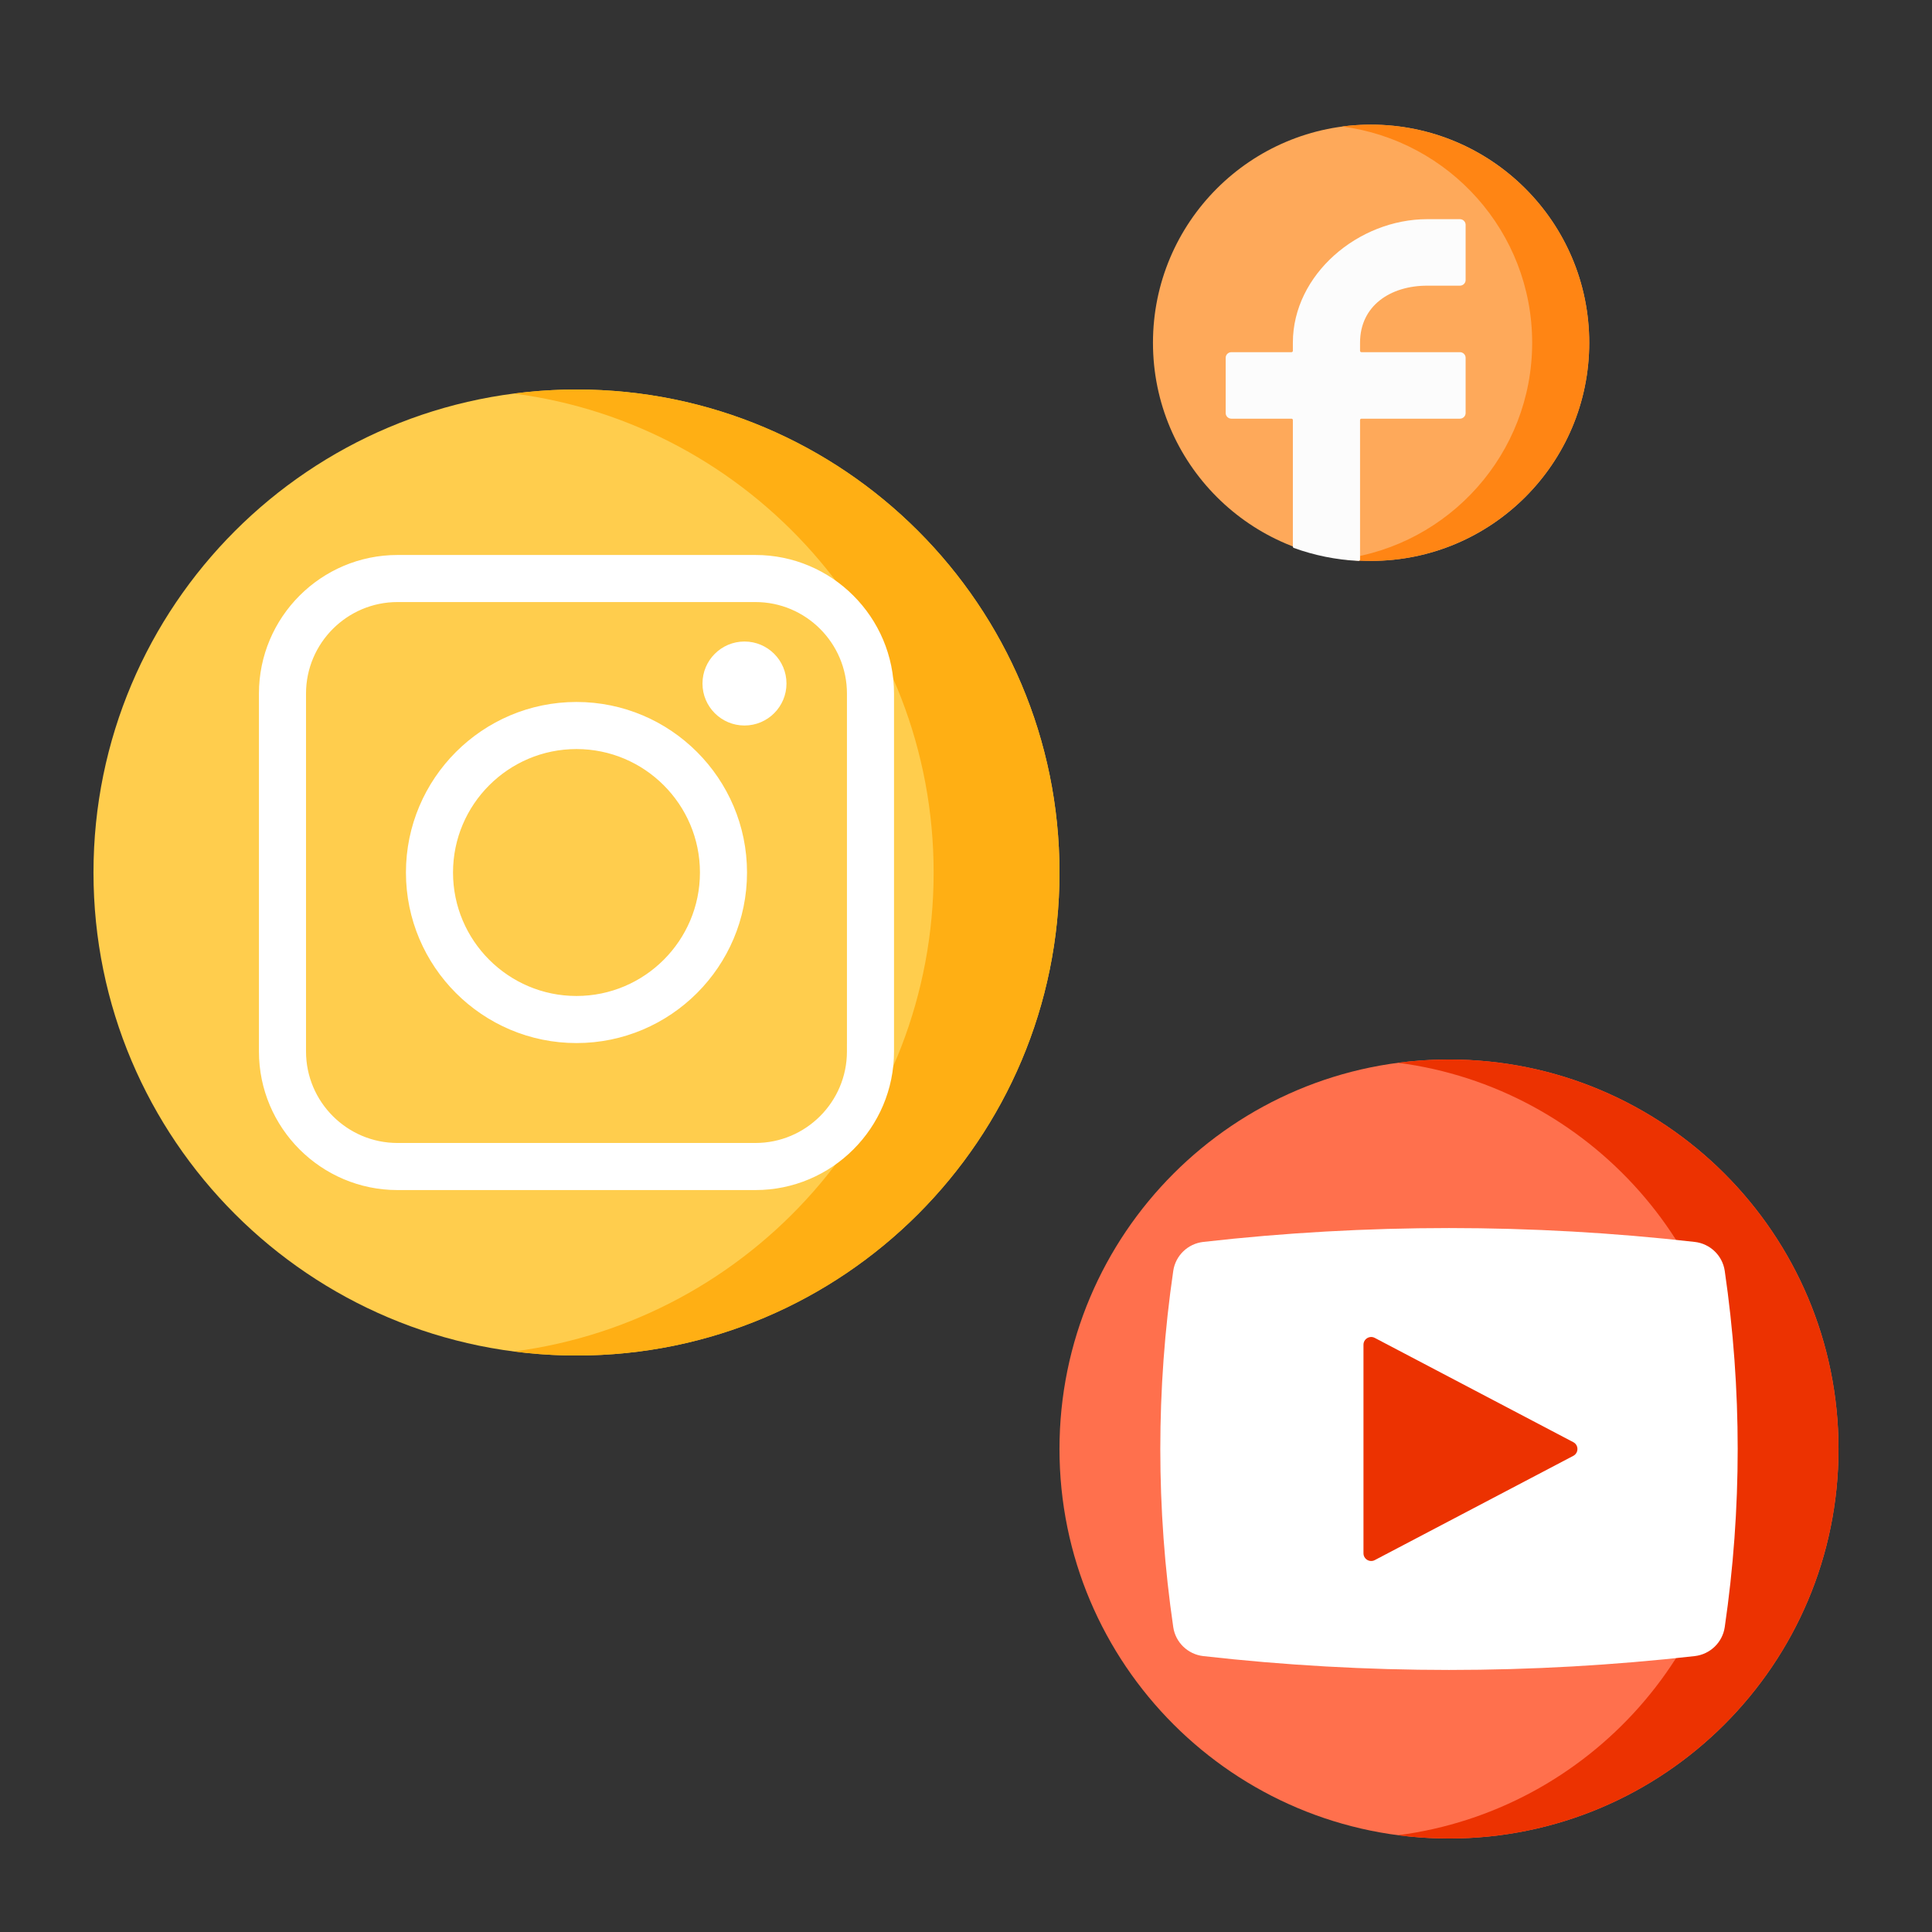
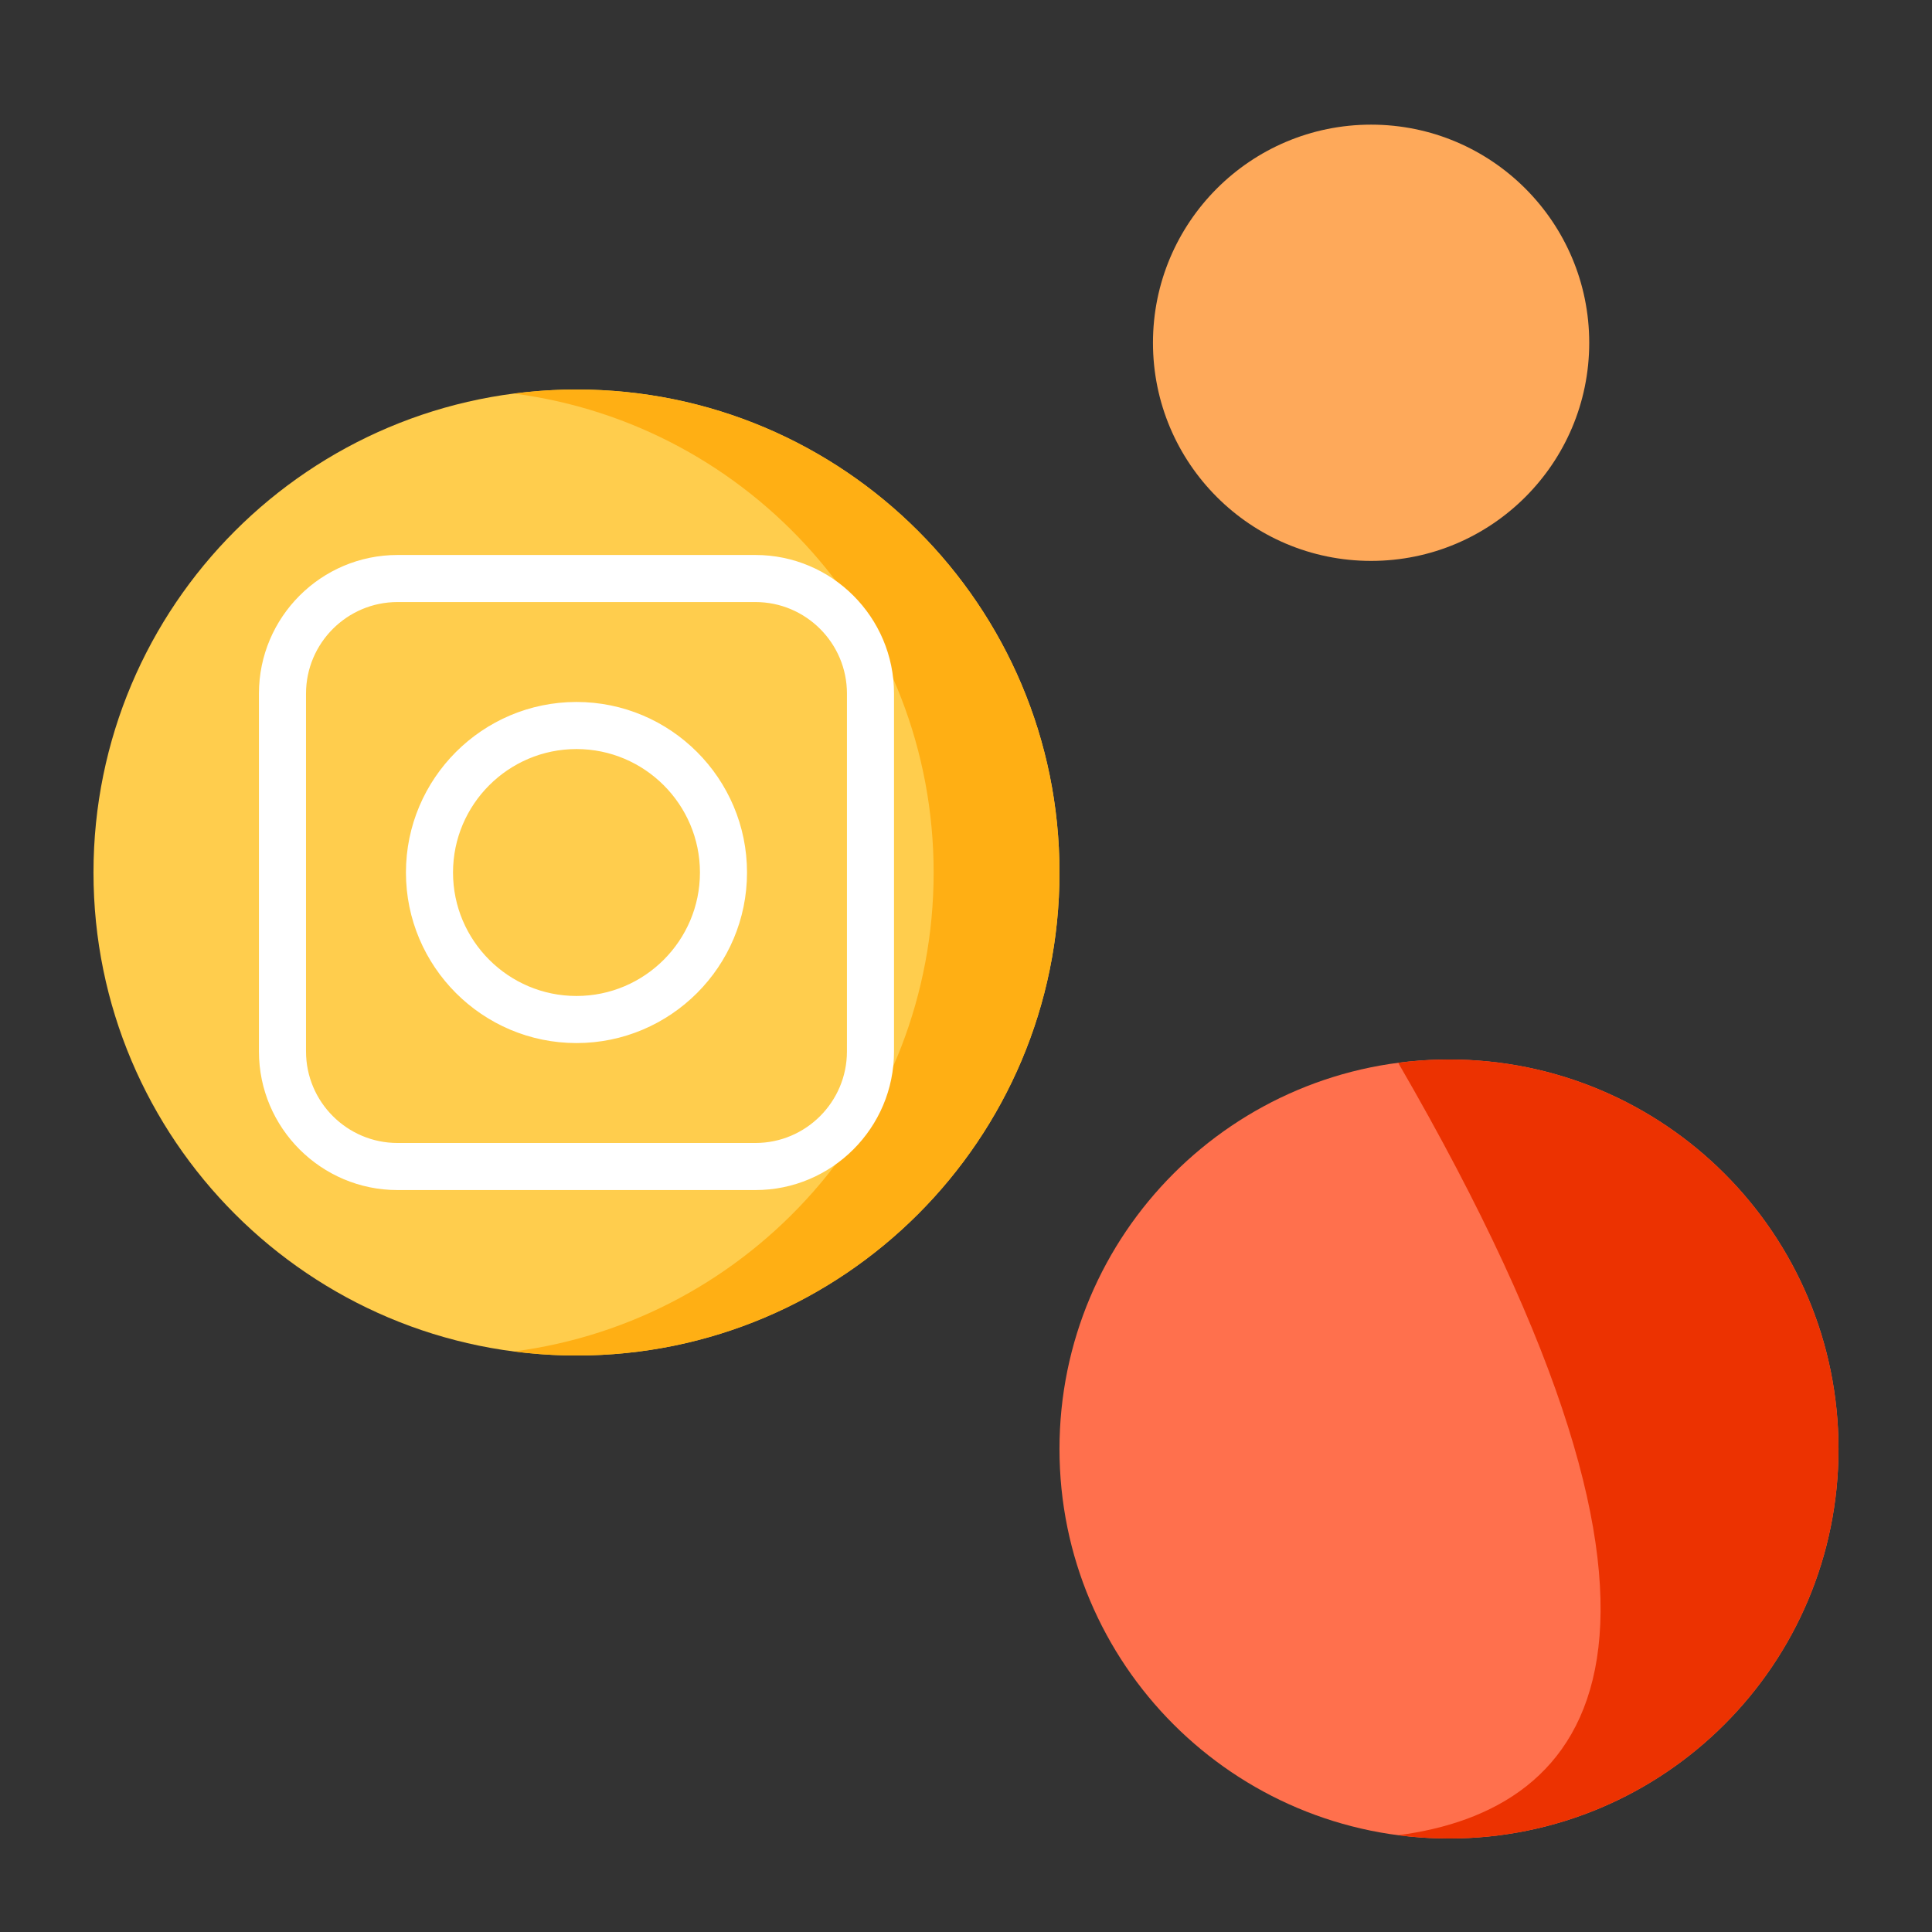
<svg xmlns="http://www.w3.org/2000/svg" width="124" height="124" viewBox="0 0 124 124" fill="none">
  <rect x="0" y="0" width="124" height="124" fill="#333333" stroke="none" />
  <path d="M37 87C54.121 87 68 73.121 68 56C68 38.879 54.121 25 37 25C19.879 25 6 38.879 6 56C6 73.121 19.879 87 37 87Z" fill="#FFCD4D" />
  <path d="M37.038 25C35.67 25 34.322 25.09 33 25.262C48.191 27.244 59.923 40.25 59.923 56C59.923 71.75 48.191 84.756 33 86.738C34.322 86.91 35.67 87 37.038 87C54.138 87 68 73.121 68 56C68 38.879 54.138 25 37.038 25Z" fill="#FFAF14" />
  <path d="M54.609 67.235H54.608V67.485C54.608 70.861 51.861 73.609 48.484 73.609H25.515C22.139 73.609 19.391 70.861 19.391 67.485V44.516C19.391 41.139 22.139 38.391 25.515 38.391H48.485C51.861 38.391 54.609 41.139 54.609 44.516V67.235ZM48.484 35.87H25.515C20.748 35.87 16.869 39.748 16.869 44.516V67.485C16.869 72.252 20.748 76.131 25.515 76.131H48.485C53.252 76.131 57.13 72.252 57.13 67.485V44.516C57.13 39.748 53.252 35.87 48.484 35.87Z" fill="white" stroke="white" stroke-width="0.5" />
  <path d="M37 45.304C31.102 45.304 26.304 50.102 26.304 56C26.304 61.898 31.102 66.696 37 66.696C42.898 66.696 47.695 61.898 47.695 56C47.695 50.102 42.898 45.304 37 45.304ZM37 64.174C32.493 64.174 28.826 60.507 28.826 56C28.826 51.493 32.493 47.826 37 47.826C41.507 47.826 45.174 51.493 45.174 56C45.174 60.507 41.507 64.174 37 64.174Z" fill="white" stroke="white" stroke-width="0.5" />
-   <path d="M47.782 46.565C49.271 46.565 50.478 45.358 50.478 43.87C50.478 42.381 49.271 41.174 47.782 41.174C46.294 41.174 45.087 42.381 45.087 43.87C45.087 45.358 46.294 46.565 47.782 46.565Z" fill="white" />
  <path d="M93 118C106.807 118 118 106.807 118 93C118 79.193 106.807 68 93 68C79.193 68 68 79.193 68 93C68 106.807 79.193 118 93 118Z" fill="#FF704D" />
-   <path d="M93 68C91.895 68 90.806 68.073 89.739 68.212C102.005 69.81 111.478 80.298 111.478 93C111.478 105.702 102.005 116.19 89.739 117.788C90.806 117.927 91.895 118 93 118C106.807 118 118 106.807 118 93C118 79.193 106.807 68 93 68Z" fill="#EC3201" />
-   <path d="M93 107.181C87.744 107.181 82.438 106.882 77.231 106.292C76.238 106.179 75.445 105.414 75.302 104.431C74.194 96.846 74.194 89.154 75.302 81.569C75.445 80.586 76.238 79.821 77.231 79.709C82.438 79.118 87.744 78.819 93 78.819C98.257 78.819 103.562 79.118 108.769 79.709C109.762 79.821 110.555 80.586 110.698 81.569C111.806 89.154 111.806 96.846 110.698 104.431C110.555 105.414 109.762 106.179 108.769 106.292C103.562 106.881 98.256 107.181 93 107.181Z" fill="white" />
-   <path d="M88.236 85.869L100.978 92.562C101.331 92.747 101.331 93.253 100.978 93.439L88.236 100.131C87.906 100.304 87.511 100.065 87.511 99.693V86.308C87.511 85.935 87.907 85.696 88.236 85.869Z" fill="#EC3201" />
+   <path d="M93 68C91.895 68 90.806 68.073 89.739 68.212C111.478 105.702 102.005 116.19 89.739 117.788C90.806 117.927 91.895 118 93 118C106.807 118 118 106.807 118 93C118 79.193 106.807 68 93 68Z" fill="#EC3201" />
  <path d="M88 36C95.732 36 102 29.732 102 22C102 14.268 95.732 8 88 8C80.268 8 74 14.268 74 22C74 29.732 80.268 36 88 36Z" fill="#FEA95A" />
-   <path d="M87.964 8C87.344 8 86.733 8.041 86.133 8.119C93.02 9.013 98.338 14.887 98.338 22C98.338 29.113 93.02 34.987 86.133 35.882C86.733 35.959 87.344 36 87.964 36C95.716 36 102 29.732 102 22C102 14.268 95.716 8 87.964 8Z" fill="#FF8514" />
-   <path d="M82.979 21.994V22.516C82.979 22.564 82.939 22.603 82.89 22.603H79.034C78.831 22.603 78.667 22.766 78.667 22.966V26.509C78.667 26.709 78.831 26.872 79.034 26.872H82.89C82.939 26.872 82.979 26.911 82.979 26.959V35.084C82.979 35.121 83.002 35.154 83.037 35.167C84.344 35.641 85.742 35.929 87.197 36C87.248 36.002 87.291 35.962 87.291 35.912V26.959C87.291 26.911 87.33 26.872 87.379 26.872H93.7C93.902 26.872 94.067 26.709 94.067 26.509V22.966C94.067 22.766 93.902 22.603 93.7 22.603H87.379C87.33 22.603 87.291 22.564 87.291 22.516V21.994C87.291 19.636 89.221 18.335 91.603 18.335H93.7C93.902 18.335 94.067 18.172 94.067 17.972V14.43C94.067 14.229 93.902 14.067 93.7 14.067H91.603C87.18 14.067 82.979 17.616 82.979 21.994Z" fill="#FCFCFC" />
</svg>